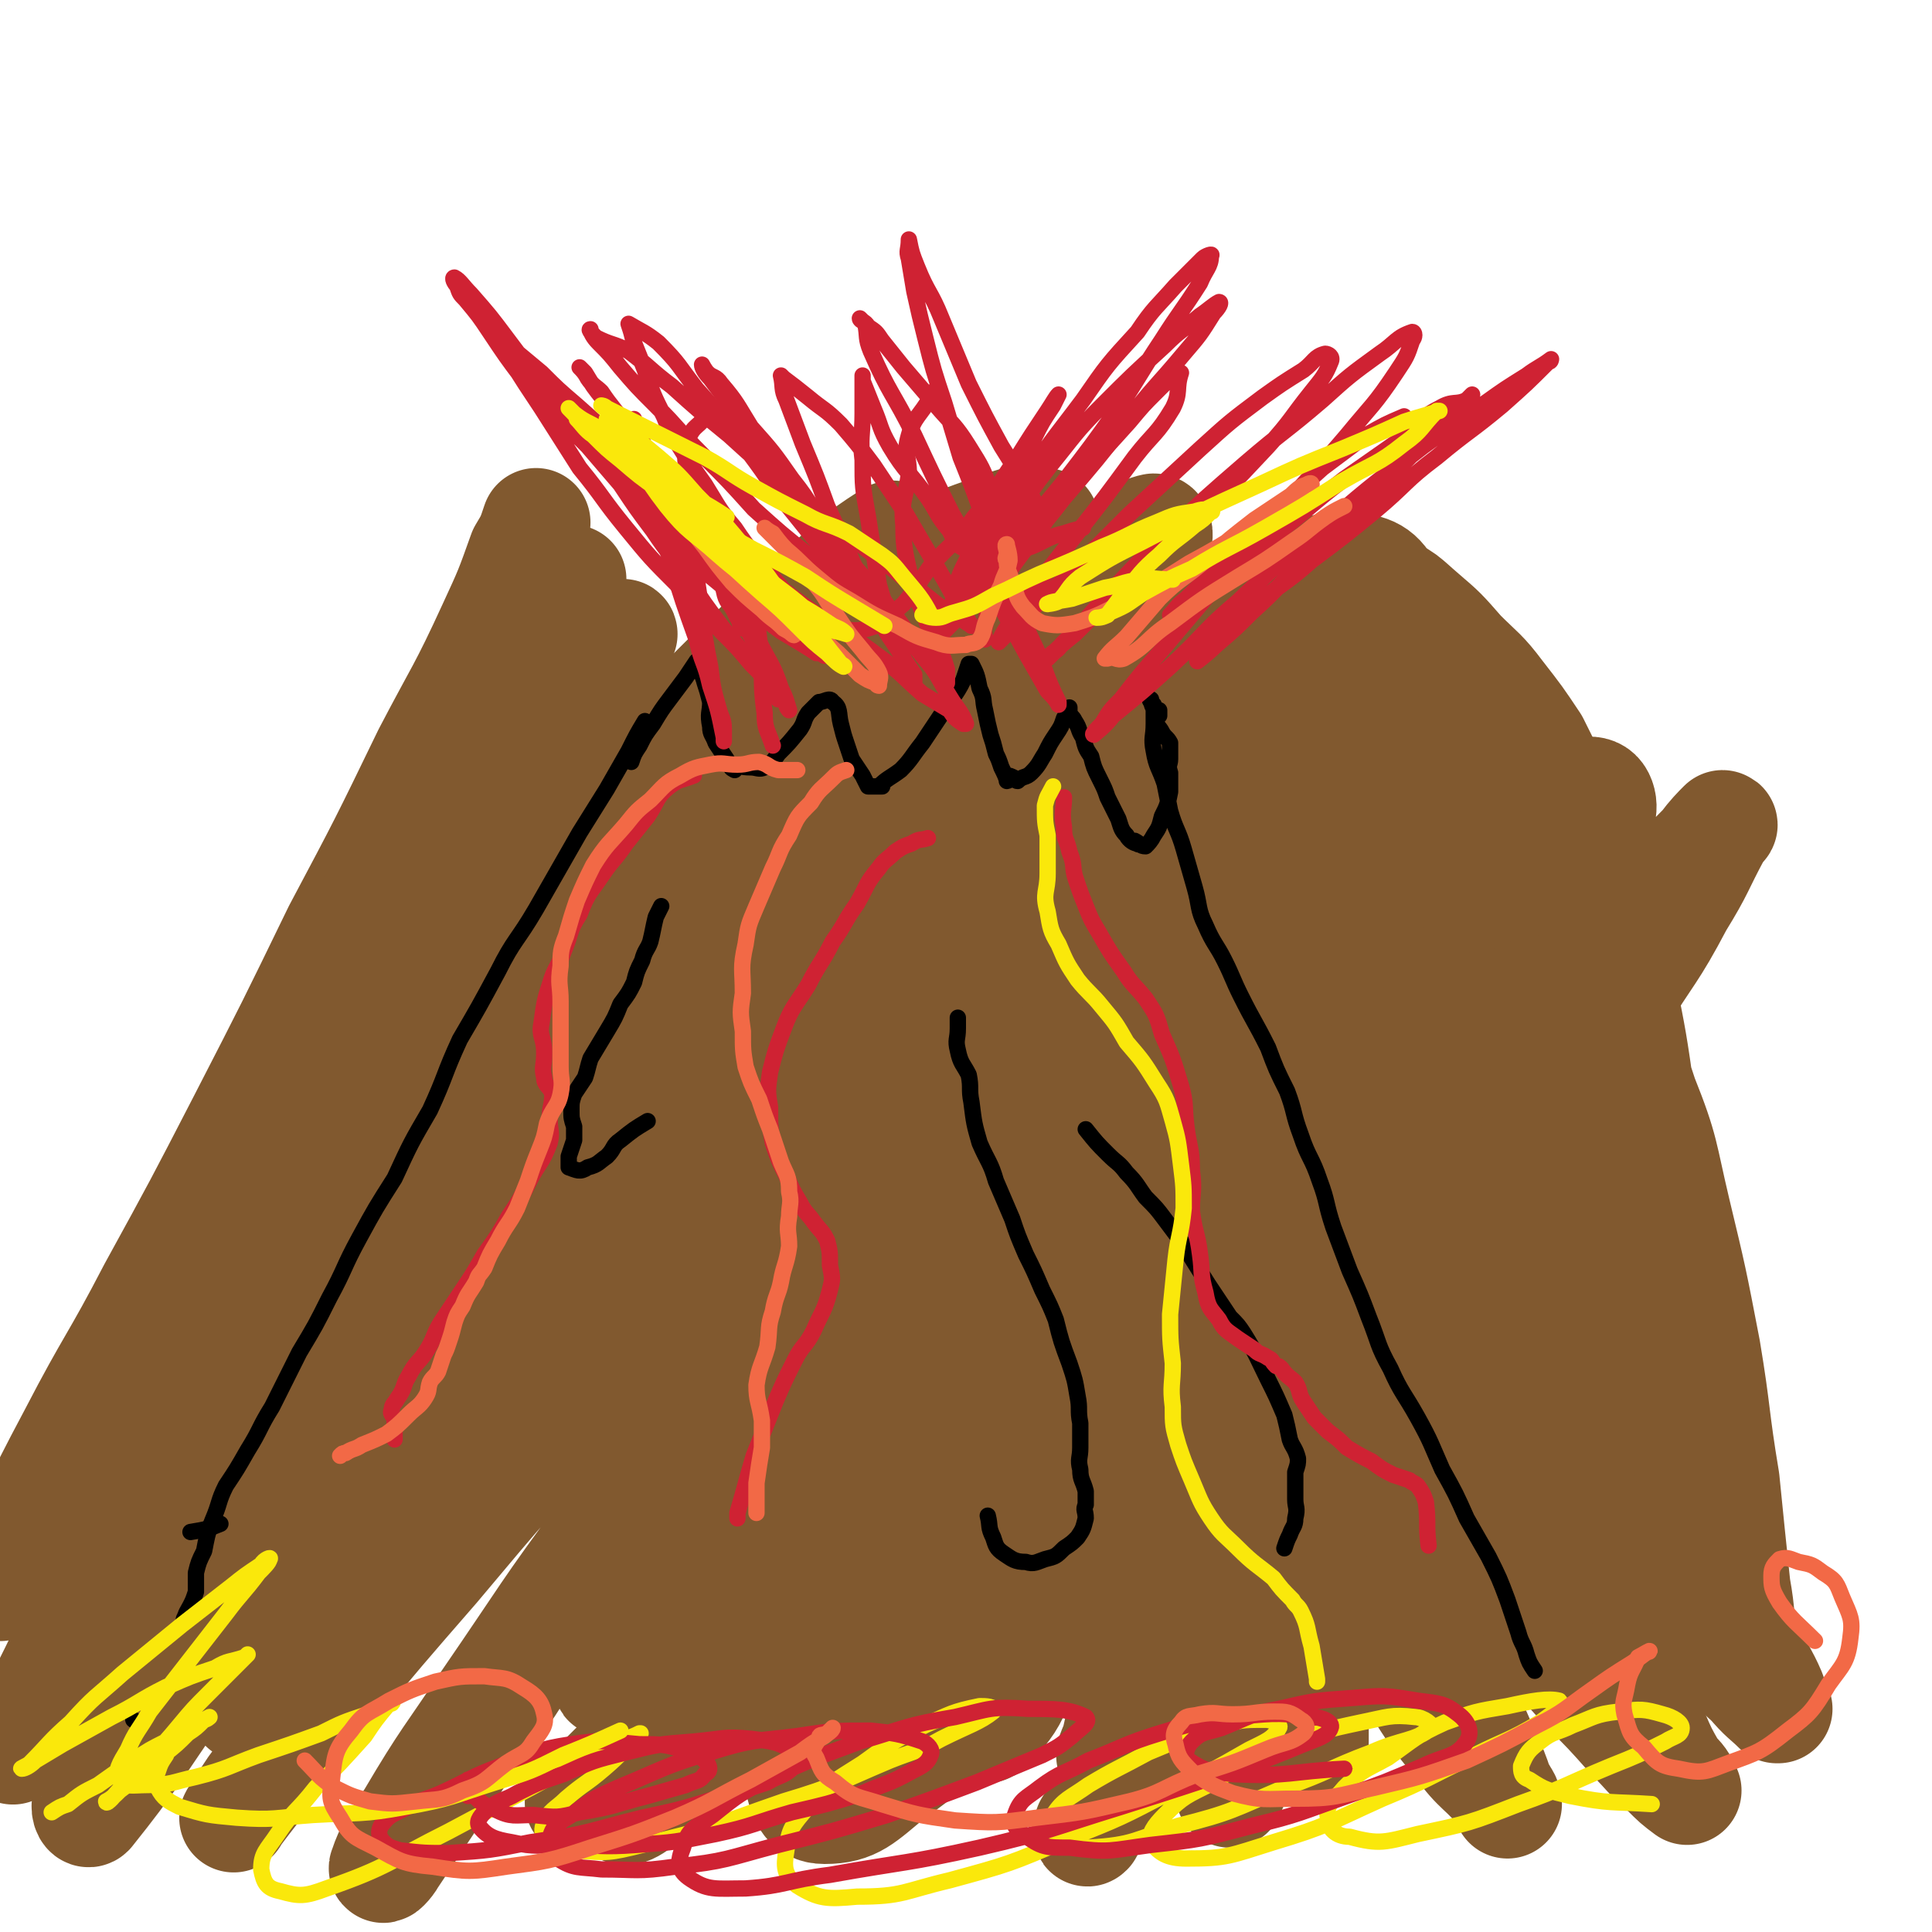
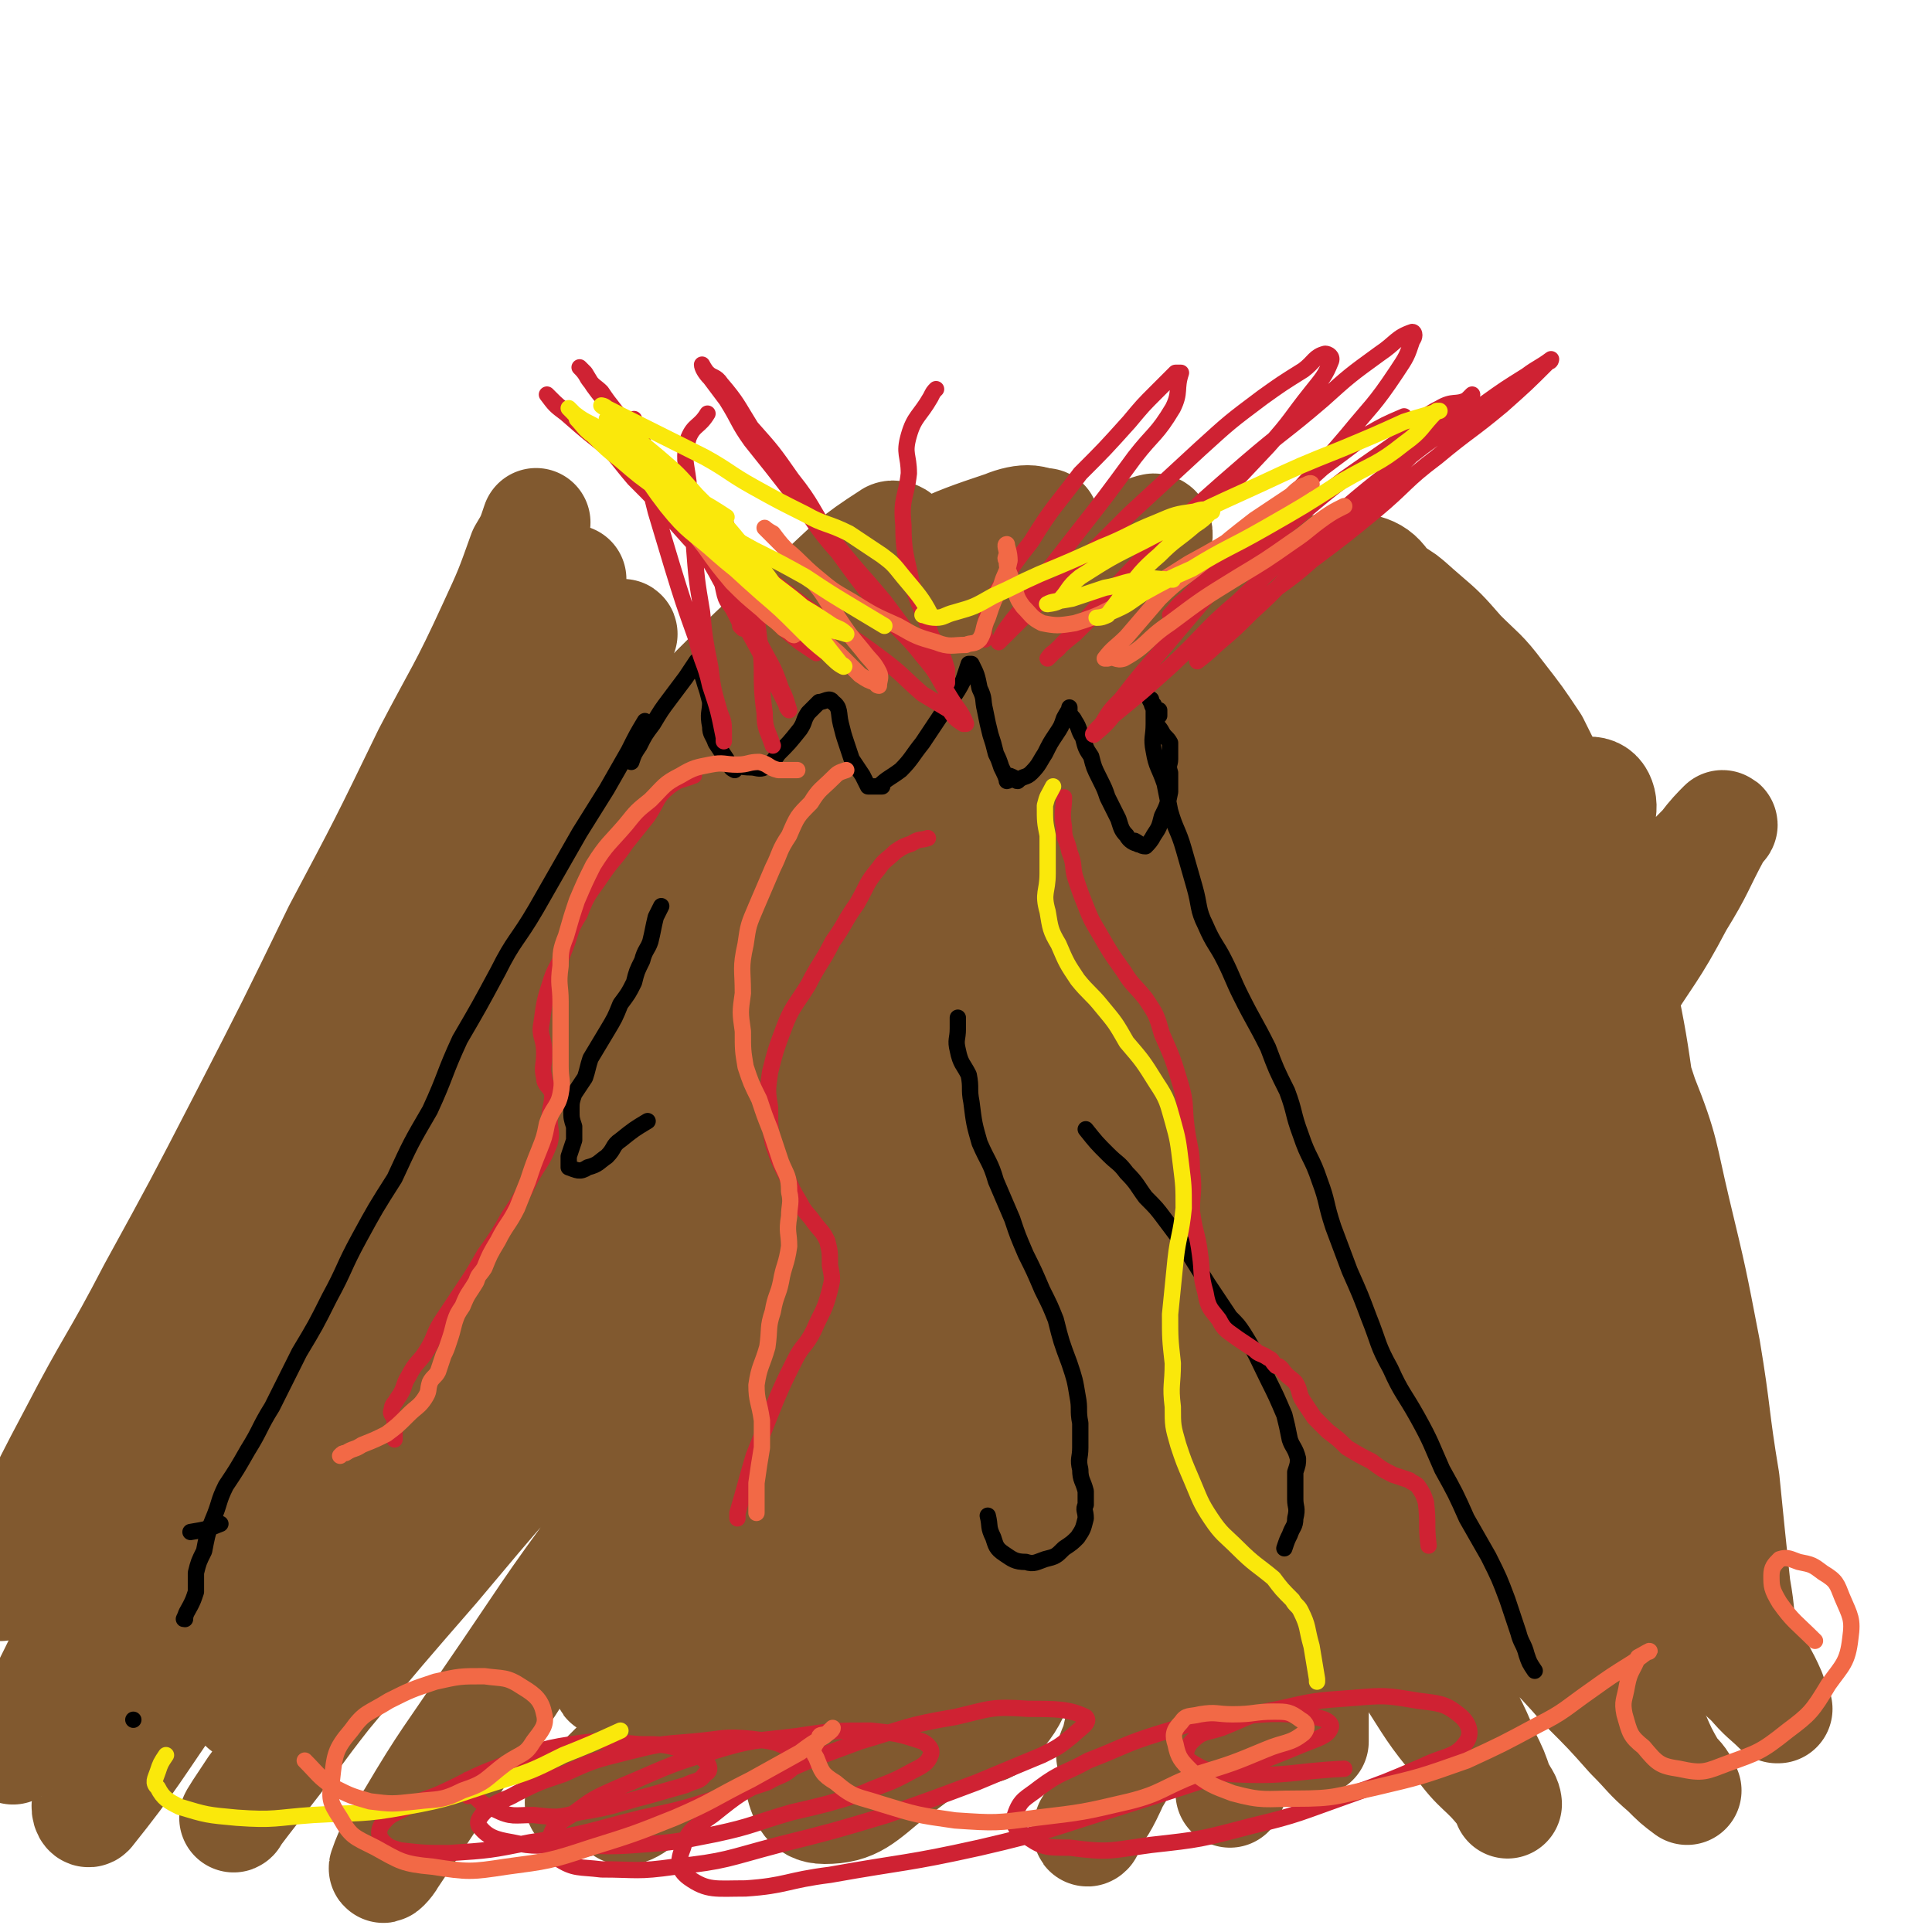
<svg xmlns="http://www.w3.org/2000/svg" viewBox="0 0 710 710" version="1.1">
  <g fill="none" stroke="#81592F" stroke-width="40" stroke-linecap="round" stroke-linejoin="round">
    <path d="M197,192c0,0 0,0 0,0 0,0 0,0 0,0 0,0 0,0 0,0 -2,6 -2,6 -5,11 -5,14 -5,14 -11,27 -11,24 -12,24 -24,47 -16,33 -16,33 -33,65 -17,35 -17,35 -35,70 -16,31 -16,31 -33,62 -14,27 -15,26 -29,53 -9,17 -9,17 -17,34 -5,11 -9,18 -10,22 0,1 5,-6 9,-11 11,-15 10,-16 20,-31 17,-25 17,-25 34,-50 20,-29 19,-29 40,-58 26,-34 25,-35 53,-67 26,-31 26,-31 54,-60 25,-26 25,-26 51,-51 19,-19 19,-19 39,-36 13,-12 13,-13 27,-22 1,-1 4,0 3,1 -4,10 -6,12 -13,22 -16,21 -16,21 -33,41 -22,27 -22,27 -45,53 -26,31 -26,31 -51,63 -26,32 -26,32 -50,65 -29,41 -29,41 -57,83 -19,26 -19,26 -36,53 -12,19 -12,19 -24,38 -7,11 -7,11 -14,22 -1,2 -3,6 -2,5 3,-7 5,-11 11,-21 11,-22 11,-23 22,-45 18,-34 17,-34 36,-67 24,-42 24,-42 51,-81 31,-45 30,-46 65,-88 32,-38 33,-38 70,-72 29,-28 29,-29 63,-52 21,-15 22,-16 46,-24 7,-3 14,-3 14,2 1,9 -4,14 -12,26 -16,24 -18,23 -37,45 -27,32 -28,31 -55,62 -32,36 -32,36 -63,74 -31,36 -31,36 -60,74 -26,34 -27,34 -51,70 -20,27 -19,28 -38,56 -11,19 -12,18 -23,37 -7,11 -7,12 -12,23 -1,2 0,5 1,4 16,-20 17,-23 33,-46 21,-28 20,-28 42,-55 25,-31 25,-32 51,-61 31,-34 30,-34 63,-66 28,-27 29,-27 59,-52 23,-19 23,-19 48,-36 12,-9 14,-12 25,-16 2,-1 2,3 1,5 -12,14 -14,13 -28,27 -23,21 -24,20 -46,41 -26,25 -26,25 -50,51 -25,26 -24,26 -48,54 -26,29 -25,30 -50,59 -13,17 -13,17 -26,34 -9,10 -8,10 -16,21 -1,1 -2,2 -1,1 31,-34 33,-35 65,-71 28,-32 27,-33 55,-64 30,-34 30,-34 62,-65 29,-29 29,-30 60,-57 25,-21 26,-20 52,-40 16,-13 16,-13 32,-25 10,-6 13,-9 20,-12 2,0 0,4 -2,7 -12,13 -13,13 -27,25 -23,21 -23,21 -46,42 -43,40 -44,40 -85,81 -32,32 -32,33 -62,67 -28,30 -28,30 -54,61 -20,23 -20,23 -40,47 -11,14 -11,15 -22,29 -6,8 -11,14 -12,16 -1,1 3,-5 7,-11 14,-19 14,-19 29,-38 23,-32 22,-33 47,-64 29,-36 29,-37 60,-71 34,-38 34,-38 71,-73 35,-33 35,-32 72,-63 28,-23 29,-23 58,-45 14,-11 14,-12 28,-21 6,-3 11,-6 12,-3 2,3 -2,8 -6,15 -13,16 -15,15 -30,31 -22,23 -22,23 -44,46 -27,29 -28,29 -54,59 -30,34 -30,33 -58,68 -28,33 -28,33 -53,67 -20,27 -20,27 -38,55 -14,19 -14,19 -27,39 -8,12 -8,12 -16,24 -1,2 -4,5 -3,3 2,-6 4,-9 10,-18 13,-22 14,-22 28,-43 22,-32 21,-32 44,-63 28,-38 28,-39 58,-75 31,-38 32,-38 65,-74 30,-31 30,-31 62,-61 21,-20 21,-20 44,-37 16,-13 16,-16 34,-24 3,-2 8,-1 8,3 -3,11 -7,13 -15,26 -16,23 -17,23 -34,45 -23,28 -23,28 -46,56 -29,36 -29,35 -58,72 -24,31 -24,31 -47,63 -18,25 -18,24 -35,50 -12,20 -12,20 -22,41 -5,9 -9,15 -8,18 1,2 8,-3 13,-9 18,-17 18,-18 34,-37 24,-27 24,-27 47,-54 31,-35 30,-36 61,-71 28,-32 28,-32 58,-62 25,-26 26,-25 53,-49 17,-15 16,-15 34,-28 10,-7 10,-9 20,-12 3,-1 6,1 5,3 -6,11 -9,13 -20,23 -36,32 -37,31 -73,62 -31,27 -31,27 -62,55 -33,30 -33,30 -65,60 -27,26 -27,26 -54,51 -19,19 -19,19 -38,37 -11,12 -12,12 -23,23 -3,3 -7,7 -6,5 5,-5 9,-9 18,-18 19,-23 19,-23 37,-46 27,-32 27,-33 54,-65 28,-35 28,-35 58,-69 29,-34 28,-35 60,-66 32,-32 33,-31 67,-60 20,-16 20,-16 41,-30 13,-9 13,-9 27,-15 6,-2 11,-4 13,0 2,4 0,9 -4,16 -8,17 -9,17 -20,32 -16,22 -16,22 -33,43 -18,25 -19,25 -37,50 -17,24 -17,24 -33,49 -13,19 -13,20 -25,40 -9,15 -9,15 -17,30 -5,11 -8,12 -9,22 0,4 4,8 8,7 8,-2 9,-5 15,-13 14,-15 13,-16 24,-33 17,-24 16,-25 33,-49 18,-27 18,-27 37,-54 17,-24 17,-24 35,-47 12,-16 12,-15 25,-30 12,-15 12,-15 25,-29 7,-9 7,-9 14,-16 3,-4 5,-6 7,-8 1,0 -1,1 -2,3 -7,13 -6,13 -14,26 -10,19 -11,18 -22,36 -13,20 -12,20 -24,39 -12,20 -13,19 -25,38 -13,22 -13,22 -26,44 -7,13 -7,13 -14,26 -5,9 -4,9 -9,18 -3,5 -3,5 -5,10 -1,0 -1,0 -1,0 2,-4 2,-4 4,-9 5,-13 5,-13 10,-27 7,-20 6,-20 14,-41 8,-23 8,-23 17,-46 7,-20 8,-19 15,-39 5,-17 5,-17 10,-33 5,-13 5,-13 10,-25 3,-8 2,-9 5,-17 2,-4 3,-7 4,-8 1,0 1,3 0,6 -2,12 -2,12 -5,24 -4,21 -4,21 -8,42 -5,26 -5,26 -9,53 -4,28 -5,28 -9,56 -3,24 -2,24 -4,48 -2,15 -1,15 -3,31 -1,8 -1,8 -1,16 -1,4 -1,5 0,8 1,2 4,3 5,1 5,-12 4,-14 7,-29 4,-17 3,-17 6,-34 3,-21 2,-21 5,-43 3,-21 3,-21 6,-42 3,-17 3,-17 7,-35 2,-13 3,-13 5,-26 2,-7 1,-7 3,-14 1,-4 2,-5 2,-7 0,-1 -1,1 -1,3 0,7 0,7 0,15 0,13 1,13 0,25 0,17 -2,17 -2,34 -1,19 0,19 0,37 1,18 0,18 0,35 1,13 2,13 3,27 1,13 1,13 3,26 1,6 1,6 2,12 0,2 0,2 0,5 0,0 0,0 0,0 -2,-3 -2,-3 -4,-7 -5,-12 -5,-12 -10,-24 -7,-17 -8,-17 -13,-34 -6,-16 -6,-17 -10,-34 -4,-16 -4,-16 -8,-33 -2,-10 -1,-10 -2,-20 -1,-7 -1,-7 -1,-13 0,-4 0,-4 0,-8 0,0 0,-2 0,-1 6,7 7,7 13,16 7,11 6,11 12,23 8,17 8,17 16,34 9,20 9,20 17,40 9,20 9,20 18,40 7,16 7,16 14,33 5,12 5,12 10,23 3,8 4,8 7,15 1,3 1,3 2,6 0,0 1,0 0,0 -4,-4 -5,-4 -10,-10 -10,-13 -10,-13 -19,-28 -7,-12 -6,-13 -12,-26 -3,-6 -3,-6 -6,-13 -6,-14 -5,-14 -11,-28 -9,-22 -10,-22 -19,-45 -7,-16 -6,-16 -13,-33 -5,-10 -4,-10 -9,-21 -3,-5 -3,-5 -6,-10 -1,-3 -1,-3 -2,-5 -1,-2 -1,-3 -1,-3 -1,0 0,1 0,1 0,0 0,0 0,0 6,12 6,12 11,23 5,12 5,12 10,25 6,14 7,14 13,28 6,14 6,15 12,29 6,13 6,13 12,25 4,10 4,10 9,19 3,5 3,5 6,11 2,3 2,3 4,6 0,1 0,1 1,2 0,0 -1,0 -1,-1 0,0 0,0 0,0 -5,-8 -5,-8 -11,-15 -6,-8 -6,-7 -12,-14 -7,-8 -6,-8 -13,-16 -7,-9 -7,-9 -14,-18 -12,-13 -12,-13 -24,-27 -8,-8 -8,-8 -17,-17 -6,-5 -6,-5 -12,-10 -4,-3 -4,-3 -8,-6 -2,-1 -2,-2 -4,-3 0,0 0,0 0,0 4,6 3,7 7,13 6,12 6,12 12,25 8,15 7,15 15,29 8,17 8,17 17,33 9,17 10,16 19,33 8,15 8,15 16,30 8,13 7,13 15,26 3,7 3,7 7,14 3,3 3,3 5,7 0,0 0,0 0,0 0,0 0,0 0,0 -4,-3 -4,-3 -8,-7 -7,-6 -6,-6 -13,-13 -8,-9 -8,-9 -17,-18 -13,-15 -14,-14 -26,-29 -14,-17 -14,-17 -26,-35 -11,-16 -10,-16 -21,-32 -7,-11 -7,-11 -15,-22 -5,-8 -5,-8 -10,-16 -2,-4 -2,-4 -4,-8 0,0 -1,-1 -1,-1 0,6 -1,7 0,13 3,12 5,12 9,24 7,16 7,16 14,33 8,19 8,19 16,38 8,18 8,18 17,36 5,12 6,11 11,24 3,6 3,6 5,12 2,3 3,5 3,6 0,0 0,-2 -2,-4 -7,-9 -9,-8 -16,-18 -10,-12 -10,-13 -19,-27 -10,-15 -9,-15 -19,-31 -8,-13 -8,-13 -15,-26 -8,-13 -8,-13 -16,-27 -8,-14 -9,-14 -16,-29 -9,-16 -9,-16 -17,-32 -6,-13 -6,-13 -13,-26 -4,-8 -3,-8 -8,-15 -2,-4 -3,-5 -5,-8 0,0 2,1 2,2 -2,5 -5,5 -6,10 -3,13 -2,13 -3,26 -1,18 -1,18 -3,35 -2,19 -1,20 -4,38 -4,23 -5,23 -11,46 -4,15 -4,15 -10,29 -4,10 -4,11 -12,18 -4,5 -7,7 -12,5 -8,-2 -12,-3 -14,-12 -15,-57 -14,-59 -20,-119 -3,-23 0,-23 3,-46 2,-16 3,-16 7,-32 3,-12 3,-12 8,-24 2,-6 1,-7 5,-13 1,-1 4,-3 5,-1 2,13 2,15 1,31 -2,20 -3,20 -7,41 -4,26 -5,26 -10,51 -6,25 -5,25 -12,50 -5,21 -5,21 -12,43 -4,14 -4,14 -9,28 -3,7 -5,10 -6,14 -1,1 1,-3 2,-5 6,-18 5,-18 12,-37 12,-31 11,-31 25,-61 17,-36 17,-37 37,-71 20,-34 21,-34 45,-66 23,-32 25,-31 49,-62 14,-17 14,-16 27,-34 6,-8 9,-9 11,-17 1,-3 -3,-6 -6,-5 -14,2 -16,4 -29,11 -26,13 -26,13 -50,28 -30,19 -29,20 -58,40 -29,19 -29,19 -56,39 -21,15 -21,16 -42,31 -11,9 -11,9 -23,17 -5,3 -7,6 -10,5 -2,-1 -3,-5 -1,-10 7,-17 9,-18 19,-34 14,-25 14,-25 30,-48 18,-26 18,-26 38,-51 23,-28 24,-27 49,-54 16,-17 16,-17 32,-33 11,-10 10,-11 21,-20 7,-5 9,-8 14,-9 2,0 2,3 1,6 -6,13 -7,13 -15,24 -15,22 -15,22 -32,44 -20,27 -21,26 -42,54 -21,28 -21,28 -41,56 -16,22 -16,23 -31,45 -10,15 -11,15 -20,30 -6,9 -9,15 -12,18 -1,1 1,-5 3,-9 9,-15 9,-15 20,-30 19,-26 19,-25 39,-50 23,-28 22,-28 47,-56 22,-25 22,-25 45,-48 17,-17 17,-17 35,-33 9,-9 9,-10 19,-17 2,-1 4,-1 4,1 -5,9 -7,11 -15,21 -14,16 -14,16 -28,32 -17,21 -17,21 -34,41 -16,19 -16,19 -31,37 -14,15 -14,15 -28,30 -6,7 -6,8 -12,15 -1,1 -2,2 -1,1 3,-5 3,-6 8,-13 11,-15 10,-15 22,-30 18,-22 18,-21 36,-42 21,-24 21,-24 43,-47 19,-19 19,-19 39,-37 14,-11 14,-12 29,-20 10,-6 12,-9 23,-9 9,1 12,2 16,10 7,11 6,13 5,27 -1,32 -4,32 -9,64 -4,27 -5,27 -10,53 -5,24 -5,23 -10,47 -5,18 -4,18 -9,37 -2,10 -2,10 -5,21 -1,5 -1,5 -3,9 " />
    <path d="M488,433c0,0 0,0 0,0 5,-7 5,-7 9,-15 8,-13 9,-13 17,-27 10,-15 10,-16 20,-31 9,-13 9,-13 20,-26 7,-9 6,-10 15,-17 4,-4 6,-6 10,-5 4,0 6,2 7,6 2,11 2,12 1,24 -3,30 -5,30 -9,60 -4,26 -4,26 -7,52 -2,25 -2,25 -3,51 -2,20 -2,20 -3,40 0,15 0,15 0,31 0,8 0,8 0,16 0,3 0,7 0,6 0,-1 1,-5 0,-10 -1,-14 -2,-14 -2,-27 -1,-21 0,-21 0,-41 1,-22 0,-22 0,-45 0,-18 0,-18 0,-37 1,-16 0,-16 3,-32 1,-10 1,-10 5,-19 2,-6 2,-9 8,-11 5,-2 8,-1 12,4 9,9 9,11 13,23 8,20 7,21 12,42 6,25 6,25 11,51 4,24 3,24 7,48 2,20 2,20 4,39 2,11 1,11 3,21 0,6 1,6 1,12 0,0 -1,1 -1,0 -3,-11 -3,-11 -6,-23 -4,-14 -5,-14 -8,-28 -5,-18 -5,-18 -8,-35 -4,-19 -3,-19 -6,-39 -3,-21 -2,-21 -5,-42 -3,-22 -2,-22 -5,-45 -3,-21 -3,-21 -7,-41 -4,-18 -4,-18 -9,-36 -5,-15 -5,-15 -12,-30 -5,-12 -5,-12 -11,-24 -6,-9 -6,-9 -13,-18 -6,-8 -7,-8 -14,-15 -7,-8 -7,-8 -14,-14 -7,-6 -7,-7 -15,-10 -6,-3 -7,-4 -13,-3 -5,0 -8,1 -10,6 -8,15 -7,17 -11,34 -4,17 -4,17 -5,34 -2,19 0,19 -1,39 0,19 0,19 0,37 1,18 2,18 4,36 1,17 1,18 3,35 2,14 3,14 3,28 1,10 0,10 -1,19 0,5 0,5 0,10 0,1 0,1 0,1 0,-5 1,-6 0,-12 -1,-11 -1,-11 -4,-22 -4,-17 -5,-17 -10,-34 -3,-10 -3,-10 -6,-19 -2,-6 -2,-6 -4,-12 -2,-4 -2,-5 -5,-7 -3,-1 -4,-1 -7,0 -7,5 -8,6 -13,13 -9,13 -9,14 -16,29 -9,21 -8,21 -15,43 -6,20 -6,20 -11,41 -5,16 -5,16 -10,32 -3,10 -3,9 -7,19 -2,5 -2,10 -4,10 -1,0 -2,-5 -3,-10 -1,-12 -1,-12 0,-25 1,-18 1,-19 3,-37 4,-22 4,-22 9,-45 4,-22 4,-22 10,-45 4,-14 5,-14 9,-28 3,-10 3,-10 6,-20 2,-5 3,-8 4,-10 0,-1 -1,2 -1,4 -3,8 -3,8 -6,16 -6,17 -6,17 -11,34 -8,23 -8,23 -15,47 -8,26 -7,26 -14,52 -9,32 -9,32 -19,65 -6,19 -6,19 -12,38 -4,12 -3,12 -8,24 -1,4 -3,8 -5,7 -2,-2 -3,-7 -3,-14 -1,-15 0,-16 1,-31 1,-19 1,-19 3,-38 3,-27 3,-27 8,-53 4,-23 3,-23 9,-45 3,-14 4,-14 8,-29 3,-8 2,-8 4,-15 1,-4 3,-6 3,-6 0,-1 -1,1 -1,3 -5,13 -5,12 -9,25 -7,23 -6,23 -13,47 -6,18 -6,18 -12,36 -6,17 -6,17 -12,33 -5,12 -5,12 -10,24 -3,7 -3,7 -6,14 -1,2 -2,5 -2,4 2,-3 3,-6 6,-12 5,-13 5,-13 9,-26 7,-18 6,-18 13,-35 7,-18 7,-18 16,-36 7,-16 7,-16 15,-31 6,-11 6,-10 12,-21 3,-5 3,-6 7,-10 0,0 1,1 1,2 -3,8 -4,8 -8,16 -6,15 -6,15 -12,29 -8,17 -7,18 -14,35 -7,17 -7,17 -14,33 -7,15 -7,15 -13,29 -5,10 -5,10 -9,20 -3,5 -3,6 -4,11 0,1 1,1 2,1 5,-4 6,-5 10,-10 5,-8 5,-9 9,-18 7,-11 6,-12 12,-24 9,-18 9,-18 19,-36 6,-12 6,-12 13,-24 5,-9 5,-9 10,-17 4,-5 4,-6 7,-10 0,0 0,0 0,0 0,0 0,0 0,0 -7,10 -8,9 -14,19 -7,12 -6,12 -13,25 -8,13 -8,13 -15,27 -6,12 -6,13 -11,26 -5,12 -5,12 -10,24 -3,8 -3,8 -5,16 -1,4 -1,4 -1,8 -1,2 -1,4 0,3 2,-2 4,-4 6,-8 9,-15 8,-16 15,-31 7,-14 6,-14 13,-28 6,-14 6,-14 12,-29 6,-12 6,-12 12,-25 4,-9 4,-8 9,-17 2,-5 2,-5 5,-10 1,-2 2,-3 2,-4 1,0 0,1 0,1 -5,10 -5,10 -9,20 -5,14 -6,13 -10,27 -5,15 -4,16 -9,31 -5,16 -6,16 -11,32 -4,16 -4,16 -7,32 -2,8 -3,8 -4,16 -1,3 -2,6 0,7 1,1 3,-2 6,-5 7,-8 7,-9 12,-18 9,-14 8,-14 16,-28 8,-18 8,-18 16,-35 9,-18 9,-18 18,-35 7,-14 7,-14 15,-27 5,-9 5,-9 11,-17 3,-4 3,-4 6,-9 1,-1 3,-4 2,-3 -2,4 -4,7 -7,14 -6,13 -6,13 -10,26 -7,16 -6,16 -12,32 -7,18 -7,18 -13,36 -6,16 -6,16 -11,32 -4,13 -3,13 -7,27 -2,8 -4,8 -5,16 0,3 0,5 2,6 1,1 3,0 5,-3 6,-7 6,-8 10,-17 6,-13 5,-14 10,-28 5,-16 4,-16 10,-32 7,-21 8,-20 17,-40 5,-12 5,-12 10,-23 3,-7 3,-7 6,-14 0,0 1,-1 1,-1 -4,2 -5,1 -8,5 -7,8 -6,8 -12,18 -7,12 -6,13 -13,26 -8,16 -9,15 -17,31 -8,16 -7,16 -16,31 -5,10 -6,10 -12,19 -6,9 -6,10 -13,19 -3,3 -3,5 -7,6 -2,0 -4,-1 -5,-4 -2,-8 -2,-9 -2,-18 0,-15 -1,-15 2,-30 3,-24 5,-24 11,-48 4,-18 4,-18 9,-35 4,-14 4,-14 8,-28 3,-9 3,-9 7,-18 3,-6 4,-6 6,-11 0,0 0,1 0,1 -4,9 -3,9 -7,17 -6,13 -6,13 -13,26 -8,15 -8,15 -16,31 -8,15 -8,15 -17,30 -7,14 -7,15 -15,29 -5,9 -5,9 -10,18 -4,7 -4,7 -7,13 -1,1 -2,3 -1,2 2,-2 4,-3 7,-7 7,-8 6,-8 13,-16 8,-11 9,-11 17,-21 11,-14 11,-14 21,-27 10,-13 10,-13 19,-26 8,-11 8,-11 16,-22 5,-7 5,-7 10,-14 3,-4 4,-7 4,-8 0,0 -1,2 -2,4 -4,7 -3,8 -6,15 -9,19 -10,19 -18,38 -8,16 -8,16 -15,33 -8,16 -7,16 -15,32 -6,14 -6,13 -13,27 -4,9 -4,9 -8,17 -2,5 -3,9 -5,10 -2,0 -2,-3 -2,-7 0,-11 0,-12 1,-23 1,-18 0,-18 2,-35 3,-19 3,-19 7,-39 3,-19 3,-20 8,-39 3,-14 4,-14 9,-28 4,-9 4,-8 7,-18 1,-3 2,-6 1,-6 -2,0 -4,2 -7,5 -8,8 -7,8 -14,17 -9,12 -9,12 -18,24 -11,16 -12,16 -23,33 -11,17 -11,17 -21,35 -9,13 -8,14 -17,28 -5,9 -6,9 -11,18 -3,5 -4,8 -6,11 0,1 1,-1 2,-3 1,-6 0,-6 3,-12 4,-13 4,-13 10,-25 7,-15 7,-15 15,-30 9,-16 10,-16 20,-32 14,-19 14,-19 29,-38 9,-12 9,-13 20,-25 7,-8 7,-9 14,-16 4,-3 6,-6 7,-5 2,1 0,4 -1,9 -5,13 -5,12 -10,25 -6,19 -6,19 -12,39 -7,22 -8,22 -15,44 -6,22 -7,22 -11,45 -3,17 -3,18 -4,36 0,11 -1,12 3,22 2,8 3,13 10,13 11,0 14,-4 25,-13 13,-9 13,-10 24,-23 13,-15 12,-16 24,-32 13,-16 13,-16 26,-32 11,-15 11,-14 22,-29 7,-8 6,-9 13,-17 4,-4 5,-8 7,-8 2,0 3,4 2,8 0,10 -1,10 -3,21 -4,14 -4,14 -8,29 -5,15 -5,14 -10,29 -5,12 -5,12 -9,24 -4,9 -4,9 -6,18 -1,3 -3,6 -1,6 1,1 3,-1 5,-4 6,-7 5,-8 10,-15 7,-12 7,-12 14,-24 8,-14 8,-14 16,-28 6,-12 6,-12 12,-24 4,-6 4,-6 8,-13 2,-3 3,-5 4,-7 1,0 -1,2 -2,3 -5,8 -6,8 -11,16 -8,13 -8,13 -15,27 -8,14 -8,14 -16,29 -9,16 -9,16 -17,33 -6,10 -5,11 -10,21 -3,6 -4,6 -7,11 0,1 -1,3 0,2 2,-4 2,-5 5,-10 5,-10 6,-10 11,-20 7,-12 6,-12 13,-24 6,-11 6,-11 13,-21 5,-8 6,-8 11,-16 2,-5 1,-6 4,-10 1,-1 4,-2 4,-1 1,2 -1,4 -2,8 0,8 1,9 0,17 0,10 -1,10 -2,20 -2,9 -3,9 -4,19 -1,8 0,8 -1,16 0,4 0,4 0,7 0,1 0,1 0,1 2,-5 3,-6 5,-12 3,-11 2,-11 5,-21 3,-12 3,-12 7,-24 3,-11 3,-11 6,-22 2,-7 2,-7 4,-14 1,-4 1,-6 1,-8 0,0 -1,2 -1,4 1,5 3,4 3,9 1,8 -1,8 -1,17 1,14 2,14 2,27 1,8 0,8 0,15 0,5 0,5 0,10 0,0 0,0 0,0 0,-2 0,-3 0,-5 0,-8 0,-8 0,-17 0,-13 1,-13 0,-26 0,-17 -1,-17 -2,-34 -2,-20 -1,-20 -4,-39 -3,-23 -4,-23 -9,-45 " />
    <path d="M118,380c0,0 0,0 0,0 -2,3 -2,3 -3,5 -2,3 -2,3 -4,6 0,0 0,1 0,0 1,-4 2,-5 4,-11 5,-13 5,-13 11,-26 10,-20 9,-20 20,-39 11,-22 12,-21 24,-42 11,-17 11,-17 21,-33 7,-10 7,-9 13,-19 3,-4 5,-7 6,-8 1,-1 -2,2 -3,5 -2,6 -1,6 -3,12 -7,18 -8,18 -16,35 -7,15 -8,15 -15,30 -6,13 -6,14 -12,27 -4,10 -4,10 -8,19 -2,5 -2,5 -4,10 0,1 -1,2 0,2 2,-4 2,-5 5,-9 6,-12 5,-12 12,-23 8,-14 7,-15 16,-28 9,-14 10,-13 20,-26 7,-9 7,-9 14,-18 5,-6 5,-5 10,-11 2,-2 2,-5 3,-5 0,-1 -2,1 -2,3 -1,5 1,6 0,11 -3,10 -4,10 -7,19 -5,13 -5,13 -8,26 -2,6 -3,6 -3,12 0,4 0,6 3,6 4,1 5,-1 10,-4 11,-6 11,-6 20,-14 14,-12 14,-12 27,-24 13,-12 13,-12 26,-24 10,-10 10,-10 20,-20 6,-5 5,-5 11,-9 3,-2 5,-4 6,-2 1,1 -2,3 -3,7 -5,10 -4,10 -9,20 -8,17 -8,17 -16,33 -5,11 -5,10 -10,21 -3,6 -3,6 -6,12 0,0 -1,1 0,1 6,-6 7,-5 12,-12 11,-12 10,-13 21,-26 12,-16 12,-16 24,-32 10,-12 11,-12 21,-24 6,-8 6,-8 12,-15 3,-3 5,-5 6,-6 0,0 -3,1 -3,4 -4,9 -3,9 -6,18 -8,22 -10,22 -18,44 -7,19 -7,19 -12,37 -5,20 -5,20 -8,39 -3,18 -3,18 -2,36 0,17 1,17 3,34 " />
    <path d="M556,326c0,0 0,0 0,0 0,0 0,0 0,0 -3,-3 -3,-3 -7,-6 -5,-5 -4,-5 -9,-10 -6,-7 -6,-7 -12,-13 -7,-8 -7,-8 -14,-15 -7,-8 -7,-8 -14,-17 -5,-5 -5,-5 -9,-10 -3,-3 -3,-3 -5,-6 0,0 0,0 -1,0 0,0 0,0 0,0 0,2 0,2 0,4 3,8 4,8 8,15 6,10 6,10 12,20 6,9 6,9 13,18 6,6 6,6 12,12 4,4 5,4 8,7 2,2 4,6 3,5 -1,-2 -3,-5 -7,-11 -7,-10 -7,-11 -14,-20 -10,-12 -10,-12 -20,-22 -11,-10 -11,-10 -23,-19 -10,-6 -10,-7 -21,-11 -8,-4 -9,-4 -17,-5 -6,-1 -7,-2 -11,1 -4,2 -5,3 -6,8 0,5 0,6 3,12 3,8 3,8 8,16 5,7 4,7 10,13 7,7 7,7 15,12 10,5 11,5 22,7 10,2 11,2 20,0 11,-2 11,-3 20,-8 9,-5 9,-5 16,-11 7,-6 7,-6 12,-12 4,-5 5,-5 6,-10 1,-3 0,-4 -1,-6 0,0 1,2 0,2 -4,-1 -5,-4 -9,-3 -4,0 -4,1 -6,4 -4,5 -4,5 -7,12 -2,6 -2,7 -2,14 0,6 0,6 1,13 1,5 2,5 3,9 2,4 2,3 4,7 " />
  </g>
  <g fill="none" stroke="#000000" stroke-width="6" stroke-linecap="round" stroke-linejoin="round">
    <path d="M237,265c0,0 0,0 0,0 0,0 0,0 0,0 0,0 0,0 0,0 0,0 0,0 0,0 0,0 0,0 0,0 -3,5 -3,5 -6,11 -4,7 -4,7 -8,14 -5,8 -5,8 -10,16 -8,14 -8,14 -16,28 -7,12 -8,11 -14,23 -7,13 -7,13 -14,25 -6,13 -5,13 -11,26 -7,12 -7,12 -13,25 -7,11 -7,11 -13,22 -6,11 -5,11 -11,22 -5,10 -5,10 -11,20 -5,10 -5,10 -10,20 -5,8 -4,8 -9,16 -4,7 -4,7 -8,13 -3,6 -2,6 -5,13 -2,5 -2,6 -3,11 -2,4 -2,4 -3,8 0,3 0,4 0,7 -1,3 -1,3 -2,5 0,0 0,0 0,0 -1,2 -2,3 -2,5 -1,0 0,0 0,-1 0,0 0,0 0,0 " />
    <path d="M232,280c0,0 0,0 0,0 0,0 0,0 0,0 0,0 0,0 0,0 0,0 0,0 0,0 0,0 0,0 0,0 1,-3 1,-3 3,-6 2,-4 2,-4 5,-8 3,-5 3,-5 6,-9 3,-4 3,-4 6,-8 2,-3 2,-3 4,-6 0,0 0,1 0,1 0,0 0,0 0,0 0,0 0,0 0,0 0,0 0,0 0,0 0,0 0,0 0,0 0,0 0,0 0,0 0,0 0,0 0,0 0,0 0,0 0,0 0,0 0,0 0,0 0,0 0,0 0,0 0,0 0,0 0,0 0,0 0,0 0,0 0,0 0,0 0,0 1,3 2,3 3,7 1,3 1,3 2,7 0,4 -1,4 0,9 0,3 1,3 2,6 2,3 2,3 4,6 1,2 2,3 3,4 0,0 -2,-1 -1,-1 2,-1 3,0 7,0 2,0 3,1 5,0 3,-2 3,-2 5,-5 4,-4 4,-4 8,-9 2,-3 1,-3 3,-6 2,-2 2,-2 4,-4 0,0 0,0 0,0 0,0 0,0 0,0 0,0 0,0 0,0 0,0 0,0 0,0 0,0 0,0 0,0 0,0 0,0 0,0 0,0 0,0 0,0 0,0 0,0 0,0 2,0 4,-2 5,0 3,2 2,4 3,8 1,4 1,4 2,7 1,3 1,3 2,6 2,3 2,3 4,6 1,2 1,2 2,4 0,0 0,0 0,0 0,0 0,0 0,0 2,0 4,0 5,0 1,0 -2,0 -1,0 3,-3 4,-3 8,-6 4,-4 4,-5 8,-10 4,-6 4,-6 8,-12 3,-5 4,-5 7,-11 1,-3 1,-3 2,-6 0,0 0,0 1,0 0,0 0,0 0,0 0,0 0,0 0,0 0,0 0,0 0,0 2,4 2,4 3,9 2,4 1,4 2,8 1,5 1,5 2,9 1,3 1,3 2,7 1,2 1,2 2,5 1,2 2,4 2,5 1,0 0,-1 0,-2 0,0 0,0 0,0 0,0 0,0 0,0 0,0 0,0 0,0 1,0 1,0 3,1 0,0 0,1 1,1 2,-2 3,-1 5,-3 3,-3 3,-4 5,-7 2,-4 2,-4 4,-7 2,-3 2,-3 3,-6 1,-2 2,-3 2,-4 0,0 0,1 0,2 0,0 0,0 0,0 0,0 0,0 0,0 0,0 0,0 0,0 0,0 0,0 0,0 0,0 0,0 0,0 1,2 1,1 2,3 2,3 1,3 3,6 1,4 1,4 3,7 1,4 1,4 3,8 2,4 2,4 3,7 2,4 2,4 4,8 1,3 1,4 3,6 1,2 3,3 4,3 1,1 -1,-1 -1,-1 0,0 0,0 0,0 2,1 2,2 4,2 1,-1 2,-2 3,-4 2,-3 2,-3 3,-7 2,-4 2,-4 3,-9 0,-3 0,-3 0,-7 -1,-3 0,-3 0,-5 0,-3 0,-3 0,-6 -1,-2 -2,-2 -3,-4 -1,-2 -2,-2 -2,-4 -1,-2 0,-3 1,-4 0,0 0,2 0,2 -2,-2 -3,-4 -3,-6 -1,0 0,1 1,2 0,0 0,0 0,0 0,0 0,0 0,0 0,0 0,0 0,0 0,0 0,0 0,0 0,0 0,0 0,0 0,3 0,3 0,7 0,5 -1,5 0,10 1,6 2,6 4,12 1,5 1,5 2,10 2,7 3,7 5,14 2,7 2,7 4,14 2,7 1,8 4,14 3,7 4,7 7,13 3,6 3,7 6,13 5,10 5,9 10,19 3,8 3,8 7,16 3,8 2,8 5,16 3,9 4,8 7,17 3,8 2,8 5,17 3,8 3,8 6,16 4,9 4,9 7,17 4,10 3,10 8,19 4,9 5,9 10,18 5,9 5,10 9,19 5,9 5,9 9,18 4,7 4,7 8,14 4,8 4,8 7,16 2,6 2,6 4,12 1,4 2,4 3,8 1,3 1,3 3,6 " />
    <path d="M243,333c0,0 0,0 0,0 0,0 0,0 0,0 0,0 0,0 0,0 -1,2 -1,2 -2,4 -1,4 -1,5 -2,9 -1,3 -2,3 -3,7 -2,4 -2,4 -3,8 -2,4 -2,4 -5,8 -2,5 -2,5 -5,10 -3,5 -3,5 -6,10 -1,3 -1,4 -2,7 -2,3 -2,3 -4,6 -1,3 -1,3 -1,6 0,3 0,3 1,6 0,2 0,2 0,5 -1,3 -1,3 -2,6 0,0 0,0 0,0 0,2 0,2 0,4 0,0 0,0 0,0 3,1 4,2 7,0 4,-1 4,-2 7,-4 3,-3 2,-4 5,-6 5,-4 5,-4 10,-7 " />
    <path d="M352,374c0,0 0,0 0,0 0,0 0,0 0,0 0,0 0,0 0,0 0,2 0,2 0,4 0,4 -1,4 0,8 1,5 2,5 4,9 1,5 0,5 1,10 1,8 1,8 3,15 3,7 4,7 6,14 3,7 3,7 6,14 2,6 2,6 5,13 3,6 3,6 6,13 3,6 3,6 5,11 2,8 2,8 5,16 2,6 2,6 3,12 1,5 0,5 1,10 0,4 0,4 0,9 0,4 -1,4 0,8 0,4 1,4 2,8 0,2 0,2 0,5 -1,2 0,2 0,5 -1,4 -1,4 -3,7 -2,2 -2,2 -5,4 -3,3 -3,3 -7,4 -3,1 -4,2 -7,1 -4,0 -5,-1 -8,-3 -3,-2 -3,-3 -4,-6 -2,-4 -1,-4 -2,-8 " />
    <path d="M399,415c0,0 0,0 0,0 0,0 0,0 0,0 0,0 0,0 0,0 0,0 0,0 0,0 0,0 0,0 0,0 4,5 4,5 8,9 4,4 4,3 7,7 4,4 4,5 7,9 4,4 4,4 7,8 3,4 3,4 6,8 5,8 5,8 10,16 4,6 4,6 8,12 3,3 3,3 5,6 5,8 5,9 9,17 3,6 3,6 6,13 1,4 1,4 2,9 1,3 2,3 3,7 0,2 0,2 -1,5 0,2 0,2 0,4 0,3 0,3 0,6 0,3 1,3 0,7 0,3 -1,3 -2,6 -1,2 -1,2 -2,5 " />
    <path d="M49,632c0,0 0,0 0,0 0,0 0,0 0,0 0,0 0,0 0,0 0,0 0,0 0,0 " />
    <path d="M81,560c0,0 0,0 0,0 0,0 0,0 0,0 0,0 0,0 0,0 0,0 0,0 0,0 0,0 0,0 0,0 0,0 0,0 0,0 -5,2 -5,2 -11,3 " />
  </g>
  <g fill="none" stroke="#CF2233" stroke-width="6" stroke-linecap="round" stroke-linejoin="round">
    <path d="M284,274c0,0 0,0 0,0 0,0 0,0 0,0 0,0 0,0 0,0 0,0 0,0 0,0 0,0 0,0 0,0 0,0 0,0 0,0 -2,-6 -3,-6 -3,-12 -2,-14 0,-14 -2,-27 -1,-10 -2,-10 -4,-19 -2,-7 -2,-7 -4,-13 -2,-5 -2,-5 -4,-9 0,-2 -1,-3 -2,-4 0,0 0,0 1,1 0,0 0,0 0,0 0,0 0,0 0,0 0,0 0,0 0,0 0,3 0,3 0,6 0,6 0,6 0,12 0,4 -1,4 0,8 1,5 2,4 4,8 1,2 1,2 2,4 0,0 0,0 0,1 0,0 0,0 1,1 0,0 0,0 0,0 0,0 0,0 0,0 " />
    <path d="M260,152c0,0 0,0 0,0 0,0 0,0 0,0 0,0 0,0 0,0 0,0 0,0 0,0 0,0 0,0 0,0 0,0 0,0 0,0 -3,5 -5,4 -7,9 -2,8 -1,8 0,16 0,12 0,12 2,23 1,13 1,13 3,25 1,10 1,10 3,20 1,8 1,8 3,15 1,4 2,4 2,8 0,2 0,3 0,4 0,1 0,0 0,-1 0,0 0,0 0,0 -2,-10 -2,-10 -5,-19 -2,-9 -3,-8 -5,-17 -5,-14 -5,-14 -9,-27 -3,-10 -3,-10 -6,-20 -2,-8 -2,-8 -4,-16 -1,-6 -1,-6 -2,-11 -1,-3 -1,-4 -2,-7 0,0 0,1 0,1 0,0 0,0 0,0 0,0 0,0 0,0 3,5 2,6 5,11 6,11 6,11 11,21 7,11 7,11 14,23 6,11 6,11 12,22 5,9 5,9 10,19 2,4 2,4 4,8 0,1 1,2 1,2 -1,-3 -1,-4 -3,-8 -3,-9 -4,-9 -8,-17 -6,-12 -6,-12 -12,-23 -7,-12 -7,-12 -14,-24 -6,-10 -6,-10 -13,-20 -5,-7 -5,-7 -11,-14 -4,-6 -4,-5 -8,-11 -2,-2 -3,-2 -5,-5 -1,-2 -2,-3 -3,-4 0,0 1,1 2,2 3,5 3,5 7,10 5,8 5,8 10,17 8,10 7,11 15,21 11,14 12,14 24,28 6,7 6,7 13,14 5,5 5,5 10,9 3,2 3,2 6,4 0,0 0,0 0,0 -3,-3 -4,-3 -7,-5 -6,-6 -6,-5 -13,-11 -8,-7 -8,-8 -16,-15 -8,-8 -8,-8 -16,-17 -7,-8 -7,-8 -15,-16 -6,-7 -6,-8 -13,-15 -5,-5 -6,-4 -11,-9 -4,-3 -4,-3 -7,-6 -1,-1 -1,-1 -1,-1 0,0 0,0 0,0 3,4 3,4 7,7 8,7 8,7 17,14 11,10 11,10 22,19 13,11 13,10 25,20 14,10 13,10 27,20 12,8 13,8 25,17 8,6 7,6 15,13 5,3 5,3 10,6 2,3 2,3 5,5 0,0 1,0 1,0 -2,-5 -3,-5 -6,-10 -5,-8 -4,-8 -10,-15 -7,-9 -8,-8 -15,-17 -8,-10 -8,-10 -16,-21 -9,-10 -8,-11 -17,-22 -7,-9 -7,-9 -15,-19 -5,-7 -4,-7 -9,-15 -3,-4 -3,-4 -6,-8 -2,-2 -3,-4 -3,-5 0,0 1,2 2,3 2,2 3,1 5,4 6,7 6,8 11,16 8,9 8,9 15,19 8,10 7,11 14,21 10,13 10,12 20,24 6,8 6,8 11,15 4,5 4,5 7,9 2,3 2,3 5,6 0,0 0,0 0,0 0,-3 0,-3 0,-5 -2,-7 -3,-7 -6,-13 -3,-10 -4,-9 -7,-19 -2,-10 -3,-11 -3,-21 -1,-10 1,-10 2,-19 0,-7 -2,-7 0,-14 2,-7 4,-7 8,-14 1,-2 1,-2 2,-3 " />
    <path d="M362,235c0,0 0,0 0,0 0,0 0,0 0,0 0,0 0,0 0,0 0,0 0,0 0,0 0,-2 -1,-3 0,-5 1,-6 1,-6 4,-12 6,-10 6,-10 13,-19 8,-13 9,-13 18,-25 9,-9 9,-9 18,-19 5,-6 5,-6 10,-11 4,-4 4,-4 7,-7 1,0 1,0 2,0 0,0 0,0 0,0 -2,6 0,7 -3,13 -6,10 -7,9 -14,18 -11,15 -11,15 -22,29 -7,9 -7,9 -14,18 -4,7 -4,7 -9,13 -3,4 -3,4 -5,8 0,0 0,0 0,0 12,-12 12,-12 24,-23 12,-12 12,-12 24,-24 13,-12 13,-12 26,-24 11,-10 11,-10 23,-19 7,-5 7,-5 15,-10 4,-3 4,-5 8,-6 1,0 3,1 2,3 -2,5 -3,6 -7,11 -8,10 -7,10 -16,20 -15,16 -15,16 -31,31 -11,11 -12,11 -23,22 -9,8 -9,8 -17,16 -5,4 -5,4 -10,9 0,0 0,0 0,0 2,-3 3,-2 5,-5 7,-7 7,-7 14,-15 12,-13 12,-13 24,-25 15,-14 15,-14 30,-27 14,-12 14,-11 28,-23 10,-9 10,-9 21,-17 6,-4 6,-6 12,-8 1,0 1,2 0,3 -2,6 -2,6 -6,12 -8,12 -9,12 -18,23 -11,13 -12,13 -23,26 -12,14 -12,14 -24,28 -11,13 -11,13 -22,26 -7,8 -7,8 -14,17 -4,4 -4,4 -7,9 -2,2 -4,4 -3,4 1,-1 4,-3 7,-7 11,-9 11,-9 21,-18 13,-12 12,-13 25,-24 19,-18 19,-18 39,-34 14,-12 15,-12 29,-23 11,-8 11,-8 23,-16 7,-5 7,-5 15,-10 4,-3 5,-3 9,-6 0,0 0,1 -1,1 0,0 0,0 0,0 -8,8 -8,8 -17,16 -12,10 -12,9 -24,19 -12,9 -11,10 -23,20 -11,9 -11,9 -23,18 -10,9 -11,8 -21,17 -7,6 -6,6 -13,12 -4,4 -8,8 -8,8 0,0 4,-3 7,-6 7,-6 7,-6 13,-12 10,-9 10,-10 19,-19 10,-10 10,-10 21,-20 9,-9 9,-9 18,-18 6,-6 6,-6 12,-12 4,-4 4,-4 7,-7 2,-2 3,-3 4,-4 0,0 -1,1 -2,2 -4,2 -5,0 -10,3 -8,4 -7,6 -15,12 -10,7 -10,7 -20,14 -13,10 -13,11 -26,21 -9,7 -9,7 -19,14 -6,4 -6,4 -12,9 -4,3 -4,3 -7,6 0,0 0,0 0,0 0,0 0,0 0,0 3,-3 2,-3 6,-6 7,-7 7,-7 14,-13 9,-9 9,-9 19,-18 9,-9 8,-9 17,-17 8,-6 8,-6 16,-12 7,-4 7,-4 14,-7 " />
-     <path d="M398,194c0,0 0,0 0,0 -4,1 -4,1 -7,2 -4,1 -4,1 -8,3 -4,2 -4,2 -8,3 -3,2 -3,3 -7,4 -2,0 -3,-1 -4,-1 0,0 1,0 2,0 3,-7 3,-8 7,-14 6,-11 6,-11 13,-20 9,-11 9,-12 19,-22 11,-11 11,-11 23,-22 6,-6 6,-5 13,-11 3,-2 5,-4 7,-5 1,0 0,2 -2,4 -5,8 -5,8 -11,15 -10,12 -11,12 -21,25 -11,14 -11,14 -23,28 -10,13 -11,13 -21,25 -8,8 -8,8 -16,17 -4,4 -4,4 -8,8 -2,2 -3,4 -4,4 0,0 2,-1 3,-2 7,-13 5,-14 13,-27 8,-15 8,-15 18,-30 10,-16 10,-15 22,-31 9,-13 9,-13 20,-25 6,-9 7,-9 14,-17 5,-5 5,-5 10,-10 1,-1 4,-2 3,-1 0,4 -2,5 -4,10 -7,11 -7,10 -14,21 -8,12 -8,13 -16,25 -10,14 -10,14 -20,27 -9,11 -9,11 -18,21 -6,8 -6,8 -12,15 -5,5 -5,4 -9,9 -1,0 -1,1 -1,1 -1,-2 -1,-3 0,-6 2,-8 3,-8 6,-15 6,-11 6,-11 12,-22 5,-10 5,-10 11,-19 3,-6 3,-6 7,-12 1,-2 2,-4 2,-4 -1,1 -2,3 -4,6 -6,9 -6,9 -11,17 -8,11 -7,12 -16,22 -7,10 -8,9 -16,18 -5,7 -5,8 -10,14 -5,4 -4,6 -10,8 -6,2 -7,2 -14,1 -7,-1 -8,-1 -14,-4 -8,-5 -8,-5 -15,-11 -9,-8 -8,-8 -16,-16 -9,-9 -8,-9 -16,-18 -8,-9 -8,-9 -17,-17 -9,-8 -9,-8 -18,-16 -7,-6 -7,-6 -13,-12 -6,-5 -6,-5 -12,-10 -3,-3 -2,-3 -5,-6 -2,-1 -3,-3 -3,-3 0,0 1,1 2,2 4,6 3,7 7,13 5,8 5,8 11,17 7,11 7,11 14,22 9,11 8,11 17,22 9,11 9,11 19,21 8,9 8,8 16,17 6,6 6,6 11,12 4,4 4,4 7,8 2,2 3,4 3,5 0,0 -1,-1 -1,-2 0,0 0,0 0,0 -2,-4 -2,-4 -5,-7 -7,-9 -8,-9 -15,-18 -6,-8 -6,-8 -12,-17 -6,-9 -7,-9 -13,-18 -6,-8 -6,-8 -12,-17 -6,-7 -6,-7 -12,-14 -6,-6 -6,-6 -12,-12 -6,-6 -6,-6 -12,-13 -6,-8 -6,-8 -12,-17 -4,-6 -4,-6 -9,-12 -2,-2 -2,-2 -3,-5 -1,-1 -2,-3 -1,-3 2,1 3,3 6,6 7,8 7,8 13,16 9,12 9,12 18,23 11,13 10,13 21,26 10,12 9,13 20,24 12,12 13,12 26,23 8,6 8,6 16,12 5,3 5,3 10,6 3,1 3,1 6,3 0,0 0,0 0,0 0,0 0,0 0,0 -4,-7 -4,-8 -8,-15 -6,-8 -6,-8 -12,-15 -7,-9 -7,-8 -13,-17 -6,-7 -6,-8 -11,-16 -5,-7 -5,-7 -10,-15 -3,-5 -3,-5 -5,-10 -4,-8 -4,-8 -7,-17 -2,-5 -2,-5 -4,-10 -1,-4 -1,-4 -2,-7 0,0 0,0 0,0 0,0 0,0 0,0 5,3 6,3 11,7 8,8 7,8 14,17 10,11 10,12 19,23 9,12 8,12 17,23 8,10 8,10 17,19 5,6 6,5 11,10 3,4 3,4 6,7 1,1 2,2 2,2 -1,0 -2,-1 -4,-2 -6,-4 -6,-4 -11,-8 -8,-6 -8,-6 -16,-13 -10,-8 -10,-8 -20,-17 -9,-10 -9,-10 -19,-20 -9,-9 -8,-9 -17,-18 -7,-7 -7,-7 -13,-14 -4,-5 -4,-5 -8,-9 -2,-2 -3,-4 -3,-5 -1,0 1,2 2,3 0,0 0,0 0,0 6,3 6,2 12,5 8,6 8,7 16,13 10,9 10,9 21,18 11,10 11,10 22,19 11,9 11,9 22,18 16,12 16,12 31,24 5,4 5,3 10,6 2,2 3,2 4,3 1,0 0,0 0,0 -5,-8 -5,-8 -10,-17 -7,-12 -7,-12 -14,-24 -6,-9 -6,-9 -12,-18 -6,-8 -6,-8 -12,-15 -6,-6 -6,-5 -12,-10 -5,-4 -5,-4 -9,-7 -1,-1 -1,-1 -1,-1 0,0 0,0 0,0 1,4 0,5 2,9 3,8 3,8 6,16 5,12 5,12 9,23 5,11 5,11 10,22 5,11 5,11 10,21 3,6 4,6 8,13 2,3 2,3 4,6 0,2 0,3 0,4 0,0 0,-1 0,-2 -3,-7 -4,-7 -6,-14 -4,-11 -4,-11 -7,-21 -2,-12 -2,-12 -4,-25 -2,-11 -2,-11 -2,-21 -1,-8 0,-9 0,-17 0,-4 0,-4 0,-9 0,-2 0,-3 0,-5 0,0 0,1 0,2 0,0 0,0 0,0 0,0 0,0 0,0 2,5 2,5 4,10 3,7 2,7 6,14 6,10 7,9 14,19 4,6 3,6 8,12 2,4 2,5 6,7 3,2 5,2 8,1 3,-2 3,-4 4,-8 0,-7 0,-8 -3,-15 -3,-8 -3,-8 -8,-16 -5,-8 -6,-8 -12,-15 -6,-7 -6,-7 -12,-14 -4,-5 -4,-5 -8,-10 -2,-3 -2,-3 -5,-5 -1,-2 -3,-2 -3,-3 0,0 1,1 2,2 0,0 0,0 0,0 1,5 0,5 2,10 7,16 8,15 16,31 7,15 7,15 14,29 8,14 8,14 15,28 6,12 6,12 12,23 4,7 4,7 8,14 2,2 3,3 4,5 0,0 0,-1 0,-1 -5,-10 -4,-10 -8,-19 -6,-13 -6,-12 -11,-25 -5,-13 -5,-13 -9,-25 -4,-11 -4,-11 -8,-21 -3,-10 -3,-10 -6,-20 -4,-12 -4,-12 -7,-24 -2,-8 -2,-8 -4,-17 -1,-6 -1,-6 -2,-12 -1,-3 0,-3 0,-7 0,0 0,0 0,0 0,0 0,0 0,0 1,5 1,5 3,10 4,10 5,9 9,19 5,12 5,12 10,24 6,12 6,12 12,23 5,8 5,8 10,16 3,6 3,6 6,12 " />
  </g>
  <g fill="none" stroke="#F26946" stroke-width="6" stroke-linecap="round" stroke-linejoin="round">
    <path d="M259,187c0,0 0,0 0,0 0,0 0,0 0,0 -3,0 -3,0 -6,0 -2,0 -2,0 -3,0 0,0 0,0 0,0 0,0 0,0 0,0 0,0 0,0 0,0 0,0 0,0 0,0 1,2 1,2 2,4 3,5 3,5 7,10 5,7 5,7 10,13 5,5 5,5 11,10 4,4 4,3 8,7 2,1 3,2 4,2 0,1 -1,0 -2,-1 0,0 0,0 0,0 0,0 0,0 0,0 -8,-10 -8,-11 -17,-20 -5,-6 -5,-6 -10,-11 -4,-4 -4,-4 -8,-8 -2,-2 -3,-2 -4,-4 0,0 0,0 1,1 0,0 0,0 0,0 3,2 3,2 5,4 5,5 5,5 10,10 7,6 7,6 14,12 7,7 7,6 15,13 6,5 6,6 12,11 4,4 4,4 8,8 3,2 3,2 6,3 0,1 1,1 1,1 0,-2 1,-3 0,-5 -2,-4 -3,-4 -6,-8 -5,-6 -5,-6 -9,-12 -5,-7 -4,-7 -9,-13 -4,-5 -4,-5 -8,-10 -4,-4 -4,-4 -7,-8 -2,-1 -3,-2 -3,-2 0,0 1,1 2,2 0,0 0,0 0,0 3,3 3,3 6,6 6,5 5,5 11,10 6,5 6,5 13,9 8,5 8,5 17,9 7,4 7,4 14,6 5,2 6,1 11,1 2,-1 3,0 5,-2 2,-3 1,-4 3,-8 2,-6 2,-6 5,-12 1,-4 2,-4 3,-9 0,-3 -1,-5 -1,-6 -1,0 0,2 0,3 0,0 0,0 0,0 0,0 0,0 0,0 0,2 -1,2 0,3 0,4 1,4 2,8 2,5 1,5 4,9 3,3 3,4 7,6 5,1 6,1 12,0 10,-3 10,-4 19,-8 12,-7 12,-7 23,-14 11,-6 11,-6 22,-13 7,-5 6,-5 13,-10 3,-2 3,-3 6,-5 2,-1 3,-1 4,-1 0,-1 -2,0 -3,1 -9,6 -9,6 -18,12 -9,7 -9,7 -17,14 -9,8 -10,7 -18,15 -6,7 -6,7 -12,14 -4,4 -5,4 -8,8 0,0 0,0 1,0 3,-1 3,1 6,0 9,-5 8,-7 17,-13 12,-9 12,-9 25,-17 10,-6 10,-6 20,-13 6,-4 5,-4 12,-9 3,-2 3,-2 7,-4 " />
  </g>
  <g fill="none" stroke="#FAE80B" stroke-width="6" stroke-linecap="round" stroke-linejoin="round">
    <path d="M431,213c0,0 0,0 0,0 0,0 0,0 0,0 -6,0 -7,-1 -12,0 -7,1 -7,2 -13,3 -6,2 -6,2 -12,4 -5,1 -8,1 -9,2 -1,0 2,0 4,-1 4,-4 3,-5 8,-9 11,-7 11,-7 23,-13 21,-11 21,-11 43,-21 15,-7 15,-7 30,-13 12,-5 12,-5 23,-10 6,-2 7,-2 13,-4 0,0 -1,0 -1,0 -6,6 -5,7 -12,12 -10,8 -11,7 -23,14 -14,9 -14,9 -28,17 -14,8 -14,7 -27,15 -9,4 -9,4 -18,9 -6,4 -5,4 -12,7 -2,2 -4,2 -5,2 0,0 2,0 4,-1 3,-4 3,-4 6,-8 6,-7 6,-8 13,-14 6,-6 6,-5 13,-11 3,-2 3,-2 6,-5 0,0 1,0 0,0 -2,-1 -3,-1 -6,0 -7,1 -7,1 -14,4 -10,4 -10,5 -20,9 -11,5 -11,5 -23,10 -9,4 -8,4 -17,8 -7,4 -7,4 -14,6 -4,1 -4,2 -7,2 -3,0 -4,-1 -5,-1 0,-1 3,1 3,0 -3,-6 -5,-8 -10,-14 -4,-5 -4,-5 -8,-8 -6,-4 -6,-4 -12,-8 -8,-4 -9,-3 -16,-7 -10,-5 -10,-5 -19,-10 -9,-5 -9,-6 -18,-11 -8,-4 -8,-4 -16,-8 -6,-3 -6,-3 -12,-6 -4,-2 -4,-2 -8,-4 -1,0 -2,-1 -2,-1 0,0 1,0 2,1 0,0 0,0 0,0 5,8 5,9 10,17 7,8 7,8 14,16 7,9 7,10 15,18 9,9 9,9 18,17 7,6 7,6 14,13 5,5 5,5 10,9 3,3 4,4 6,5 1,0 -1,-1 -1,-1 0,0 0,0 0,0 -4,-5 -4,-5 -7,-9 -7,-7 -7,-7 -13,-14 -7,-9 -6,-9 -14,-18 -9,-11 -9,-11 -19,-21 -7,-8 -7,-8 -14,-14 -6,-5 -6,-5 -12,-10 -3,-2 -3,-2 -7,-4 0,0 0,0 0,0 0,0 0,0 0,0 0,0 0,0 0,0 2,3 1,3 3,6 4,4 4,4 9,8 7,6 7,6 15,11 8,6 8,5 17,11 " />
    <path d="M325,230c0,0 0,0 0,0 0,0 0,0 0,0 -5,-3 -5,-3 -10,-6 -10,-6 -10,-6 -19,-12 -9,-5 -9,-5 -19,-10 -9,-5 -9,-5 -18,-10 -8,-6 -8,-6 -17,-12 -7,-5 -7,-5 -14,-11 -5,-4 -5,-4 -10,-9 -3,-2 -4,-4 -6,-6 0,0 2,2 2,2 -1,-2 -3,-4 -5,-6 0,0 1,1 2,2 5,4 6,3 11,7 7,6 7,7 14,13 12,12 12,12 25,23 9,9 9,9 19,16 7,6 8,6 15,12 5,3 5,3 11,7 2,1 3,1 5,3 0,0 0,0 0,0 0,0 0,0 0,0 -6,-2 -7,-1 -12,-4 -9,-5 -9,-6 -17,-12 -9,-6 -10,-6 -18,-13 -10,-9 -11,-8 -19,-18 -10,-13 -9,-14 -17,-28 " />
  </g>
  <g fill="none" stroke="#CF2233" stroke-width="6" stroke-linecap="round" stroke-linejoin="round">
    <path d="M255,285c0,0 0,0 0,0 0,0 0,0 0,0 0,0 0,0 0,0 0,0 0,0 0,0 -5,2 -5,1 -9,4 -5,4 -4,5 -8,11 -4,5 -4,5 -8,10 -4,6 -5,6 -9,12 -4,6 -5,6 -8,14 -4,6 -3,7 -6,14 -2,6 -3,5 -5,12 -2,6 -2,7 -3,14 -1,5 1,5 1,11 0,5 -1,5 0,9 0,3 2,3 3,6 0,4 -1,5 -1,9 0,5 1,5 0,9 -3,8 -4,7 -8,15 -3,6 -3,6 -7,12 -4,7 -4,7 -9,14 -4,7 -4,7 -8,13 -4,6 -4,6 -8,12 -3,5 -2,5 -5,10 -3,5 -4,4 -7,10 -2,3 -1,4 -4,8 -1,2 -2,2 -2,4 -1,2 1,2 1,4 0,4 0,4 0,7 " />
    <path d="M341,308c0,0 0,0 0,0 0,0 0,0 0,0 -3,1 -3,0 -6,2 -3,1 -3,1 -6,3 -3,3 -4,3 -6,6 -5,6 -4,6 -8,13 -5,7 -4,7 -9,14 -4,8 -5,8 -9,16 -5,8 -6,8 -9,16 -3,8 -3,8 -5,16 -1,7 -1,7 0,13 0,7 0,7 1,13 2,6 2,6 5,12 2,5 2,5 5,10 2,4 3,4 5,7 3,4 3,3 5,7 1,4 1,4 1,9 1,5 1,5 0,9 -2,8 -3,8 -6,15 -3,6 -4,5 -7,11 -4,8 -4,8 -7,15 -4,10 -4,10 -8,20 -3,10 -3,11 -6,21 0,1 0,1 0,2 " />
    <path d="M391,293c0,0 0,0 0,0 0,0 0,0 0,0 0,0 0,0 0,0 0,0 0,0 0,0 0,0 0,0 0,0 0,5 -1,5 0,11 0,5 1,4 2,9 2,5 1,5 2,9 2,6 2,6 4,11 2,5 2,5 5,10 4,7 4,7 9,14 3,5 4,5 8,10 4,6 4,6 6,13 4,9 4,9 7,19 2,7 1,7 2,15 1,8 2,8 2,16 1,8 0,8 0,15 1,8 2,8 3,16 1,7 0,7 2,14 1,6 2,6 5,10 2,4 3,4 7,7 3,2 3,2 6,4 2,2 2,1 5,3 2,1 1,1 3,3 1,0 1,0 2,1 2,3 3,3 5,5 2,3 1,4 3,7 2,3 2,3 4,6 3,3 3,3 5,5 4,3 4,3 7,6 5,3 5,3 9,5 4,3 4,3 8,5 3,1 3,1 6,2 1,1 2,1 3,2 2,3 2,3 3,6 1,8 0,8 1,16 " />
  </g>
  <g fill="none" stroke="#F26946" stroke-width="6" stroke-linecap="round" stroke-linejoin="round">
    <path d="M293,283c0,0 0,0 0,0 0,0 0,0 0,0 0,0 0,0 0,0 0,0 0,0 0,0 0,0 0,0 0,0 0,0 0,0 0,0 0,0 0,0 0,0 0,0 0,0 0,0 0,0 0,0 0,0 0,0 0,0 0,0 -4,0 -4,0 -7,0 -4,-1 -3,-2 -7,-3 -4,0 -4,1 -8,1 -5,0 -5,-1 -10,0 -5,1 -6,1 -11,4 -6,3 -6,4 -11,9 -5,4 -5,4 -9,9 -6,7 -7,7 -12,15 -3,6 -3,6 -6,13 -2,6 -2,6 -4,13 -2,5 -2,6 -2,11 -1,7 0,7 0,13 0,7 0,7 0,14 0,5 0,5 0,10 0,5 1,5 0,10 -1,5 -3,5 -5,11 -1,5 -1,5 -3,10 -2,5 -2,5 -4,11 -2,5 -2,5 -4,10 -3,6 -4,6 -7,12 -3,5 -3,5 -5,10 -2,3 -2,2 -3,5 -3,5 -3,4 -5,9 -2,3 -2,3 -3,6 -1,4 -1,4 -2,7 -1,3 -1,3 -2,5 -1,3 -1,3 -2,6 -1,2 -2,2 -3,4 -1,3 0,3 -2,6 -2,3 -3,3 -6,6 -4,4 -4,4 -8,7 -4,2 -4,2 -9,4 -3,2 -3,1 -6,3 -1,0 -1,0 -2,1 " />
    <path d="M311,283c0,0 0,0 0,0 0,0 0,0 0,0 0,0 0,0 0,0 -3,1 -3,1 -5,3 -4,4 -5,4 -8,9 -5,5 -5,5 -8,12 -4,6 -3,6 -6,12 -3,7 -3,7 -6,14 -3,7 -3,7 -4,14 -2,9 -1,9 -1,18 -1,7 -1,7 0,14 0,7 0,7 1,13 2,6 2,6 5,12 2,6 2,6 4,11 2,6 2,6 4,12 2,5 3,5 3,11 1,4 0,5 0,9 -1,6 0,6 0,11 -1,7 -2,7 -3,13 -1,5 -2,5 -3,11 -2,6 -1,6 -2,13 -2,7 -3,7 -4,14 0,6 1,6 2,13 0,5 0,5 0,10 -1,6 -1,6 -2,13 0,5 0,5 0,10 0,1 0,1 0,1 " />
  </g>
  <g fill="none" stroke="#FAE80B" stroke-width="6" stroke-linecap="round" stroke-linejoin="round">
    <path d="M387,289c0,0 0,0 0,0 0,0 0,0 0,0 0,0 0,0 0,0 0,0 0,0 0,0 0,0 0,0 0,0 0,0 0,0 0,0 -2,4 -2,3 -3,7 0,6 0,6 1,11 0,7 0,7 0,14 0,7 -2,7 0,14 1,6 1,7 4,12 3,7 3,7 7,13 4,5 5,5 9,10 5,6 5,6 9,13 6,7 6,7 11,15 4,6 4,7 6,14 2,7 2,8 3,16 1,8 1,8 1,16 -1,10 -2,10 -3,19 -1,10 -1,10 -2,20 0,9 0,9 1,18 0,8 -1,8 0,16 0,7 0,7 2,14 2,6 2,6 5,13 3,7 3,8 7,14 4,6 5,6 10,11 6,6 7,6 13,11 3,4 3,4 7,8 1,2 2,2 3,4 3,6 2,6 4,13 1,6 1,6 2,12 0,1 0,1 0,1 " />
-     <path d="M19,666c0,0 0,0 0,0 0,0 0,0 0,0 0,0 0,0 0,0 0,0 0,0 0,0 0,0 0,0 0,0 3,-2 3,-2 6,-3 5,-4 5,-4 11,-7 7,-5 7,-5 13,-9 6,-4 6,-4 12,-7 4,-3 3,-3 7,-5 3,-1 5,-2 5,-2 1,0 -3,1 -2,1 1,0 4,-2 6,-3 0,0 -1,1 -2,1 0,0 0,0 0,0 -3,3 -3,3 -6,5 -4,4 -4,4 -9,8 -4,3 -4,3 -8,7 -4,3 -4,3 -8,6 -2,2 -3,3 -5,4 0,1 1,0 2,-1 0,0 0,0 0,0 0,0 0,0 0,0 0,0 0,0 0,0 7,-8 7,-7 14,-15 6,-6 6,-6 11,-12 5,-6 5,-6 11,-12 4,-4 4,-4 8,-8 3,-3 4,-4 6,-6 0,0 -1,1 -1,1 0,0 0,0 0,0 -6,2 -6,1 -11,4 -9,3 -9,3 -18,7 -10,5 -10,6 -20,11 -9,5 -9,5 -18,10 -5,3 -5,3 -10,6 -2,2 -4,3 -5,3 -1,0 2,-1 3,-2 7,-7 7,-8 15,-15 9,-10 9,-9 19,-18 11,-9 11,-9 22,-18 9,-7 9,-7 18,-14 5,-4 5,-4 11,-8 1,-2 4,-3 3,-2 0,1 -2,3 -4,5 -6,8 -6,7 -12,15 -7,9 -7,9 -14,18 -7,9 -7,9 -14,18 -4,7 -5,7 -8,14 -3,5 -5,8 -3,11 1,3 5,2 10,2 9,0 9,-1 18,-3 12,-3 12,-4 23,-8 12,-4 12,-4 23,-8 8,-4 8,-4 17,-7 5,-2 6,-3 9,-4 1,-1 -1,0 -1,0 -5,6 -5,6 -9,12 -9,10 -9,10 -18,19 -7,9 -8,8 -14,17 -4,6 -6,7 -6,13 1,5 2,7 7,8 7,2 9,2 17,-1 23,-8 23,-10 45,-21 15,-8 15,-8 30,-16 11,-6 11,-6 22,-12 7,-3 7,-3 13,-6 3,-1 3,-1 5,-2 1,0 0,0 0,0 -7,7 -6,7 -13,13 -7,6 -7,5 -14,11 -4,4 -6,4 -8,9 -1,2 -1,4 1,6 4,3 5,4 11,4 11,1 12,1 24,-2 26,-6 26,-7 52,-16 20,-6 20,-7 39,-15 10,-4 10,-3 19,-8 10,-5 14,-6 19,-10 1,-2 -3,-2 -5,-2 -10,2 -11,3 -20,7 -12,6 -12,6 -23,14 -11,7 -12,7 -20,16 -6,7 -7,8 -8,16 -1,6 -1,9 4,13 8,5 11,5 22,4 17,0 17,-2 34,-6 22,-6 22,-6 43,-15 20,-8 20,-8 39,-18 14,-7 14,-7 28,-15 6,-3 9,-4 11,-8 1,-1 -2,-3 -5,-3 -9,0 -9,0 -19,3 -12,4 -12,4 -24,9 -11,6 -12,6 -22,12 -7,5 -9,5 -13,11 -2,3 -1,5 2,7 4,4 5,5 11,5 17,-1 17,-3 33,-8 20,-5 20,-6 39,-14 17,-6 16,-7 32,-13 11,-5 16,-4 22,-9 1,-1 -3,-4 -6,-4 -9,-1 -10,0 -20,2 -14,3 -14,3 -28,9 -14,5 -14,5 -26,13 -10,5 -11,5 -18,12 -4,4 -6,7 -5,10 3,4 6,6 13,6 15,0 16,-1 32,-6 20,-6 20,-7 40,-16 17,-7 17,-8 34,-16 12,-6 12,-5 24,-12 4,-3 9,-6 7,-8 -4,-1 -10,0 -19,2 -12,2 -12,2 -23,6 -11,5 -11,6 -21,13 -9,5 -9,4 -16,11 -4,5 -7,6 -6,11 0,4 3,7 8,7 11,3 13,2 25,-1 19,-4 19,-4 37,-11 17,-6 17,-7 34,-14 10,-4 10,-4 20,-9 3,-2 6,-2 6,-5 0,-2 -3,-4 -7,-5 -7,-2 -8,-2 -16,-1 -9,1 -9,2 -17,5 -6,3 -7,2 -12,6 -4,3 -5,4 -7,9 0,2 0,4 3,5 6,4 7,4 15,6 15,3 15,2 30,3 " />
  </g>
  <g fill="none" stroke="#CF2233" stroke-width="6" stroke-linecap="round" stroke-linejoin="round">
    <path d="M172,654c0,0 0,0 0,0 0,0 0,0 0,0 0,0 0,0 0,0 0,3 0,4 0,6 0,0 -1,-2 0,-2 4,3 4,5 10,7 6,3 7,2 14,2 9,1 9,1 17,-1 13,-2 13,-3 25,-6 7,-2 7,-2 14,-4 4,-2 5,-1 7,-4 2,-1 2,-2 1,-4 -3,-3 -4,-4 -9,-5 -7,-2 -8,-2 -16,-2 -12,-1 -12,-2 -25,0 -13,2 -13,3 -26,8 -11,4 -11,5 -22,10 -7,3 -7,2 -14,6 -4,2 -5,2 -8,6 -1,2 -1,4 1,6 2,2 3,2 6,3 9,1 9,1 18,1 15,-1 15,-1 30,-4 21,-3 21,-4 41,-9 14,-3 14,-3 27,-7 10,-3 10,-3 19,-6 5,-3 6,-2 10,-6 1,-2 2,-4 0,-5 -6,-4 -8,-4 -16,-5 -10,-1 -10,0 -21,1 -13,1 -13,1 -25,4 -12,3 -12,3 -23,8 -9,3 -9,3 -17,7 -5,3 -6,2 -11,6 -2,2 -4,4 -3,6 3,4 6,5 12,6 9,2 10,1 19,1 13,0 14,1 27,0 14,-1 14,-1 29,-4 14,-3 14,-4 28,-8 13,-3 13,-3 26,-7 9,-4 9,-3 18,-8 4,-2 6,-3 7,-6 1,-2 -1,-4 -3,-5 -9,-3 -10,-3 -19,-4 -13,0 -14,0 -27,2 -16,2 -16,1 -32,6 -17,5 -17,6 -34,13 -9,4 -9,4 -17,10 -5,3 -7,4 -8,9 -1,3 0,5 3,7 6,4 8,3 16,4 13,0 13,1 27,-1 19,-2 19,-3 38,-8 20,-5 20,-5 40,-11 17,-6 17,-6 33,-12 12,-5 12,-5 24,-10 6,-3 6,-3 11,-7 3,-3 7,-5 5,-7 -6,-3 -11,-3 -21,-3 -14,-1 -14,0 -27,3 -18,3 -18,4 -35,9 -16,6 -17,6 -32,13 -12,6 -12,6 -22,14 -7,5 -9,5 -11,12 -2,5 -2,8 2,11 7,5 10,4 21,4 15,-1 15,-3 31,-5 28,-5 28,-4 55,-10 26,-6 26,-7 52,-15 22,-7 22,-7 43,-14 12,-4 12,-4 24,-9 5,-2 9,-3 10,-6 1,-2 -3,-4 -7,-4 -14,-2 -15,-1 -30,0 -13,2 -13,2 -26,6 -13,4 -13,5 -26,10 -9,5 -10,4 -18,10 -5,4 -7,4 -9,10 -1,3 0,5 3,7 7,5 8,5 17,5 15,2 15,1 30,-1 18,-2 18,-2 37,-7 17,-4 18,-5 35,-11 14,-5 14,-5 28,-11 8,-4 12,-3 16,-9 2,-3 1,-7 -3,-10 -5,-4 -7,-4 -15,-5 -12,-2 -12,-2 -24,-1 -14,1 -14,1 -27,4 -11,2 -11,3 -21,7 -6,2 -7,1 -11,5 -2,2 -3,5 -1,7 6,4 8,4 16,5 21,1 21,-1 41,-2 " />
  </g>
  <g fill="none" stroke="#FAE80B" stroke-width="6" stroke-linecap="round" stroke-linejoin="round">
    <path d="M61,645c0,0 0,0 0,0 0,0 0,0 0,0 -2,3 -2,3 -3,6 -1,3 -2,4 0,6 2,4 4,5 8,7 10,3 10,3 21,4 14,1 14,0 28,-1 17,-1 18,0 34,-3 17,-3 17,-4 33,-9 13,-4 13,-4 25,-10 10,-4 10,-4 21,-9 " />
  </g>
  <g fill="none" stroke="#F26946" stroke-width="6" stroke-linecap="round" stroke-linejoin="round">
    <path d="M112,647c0,0 0,0 0,0 0,0 0,0 0,0 0,0 0,0 0,0 0,0 0,0 0,0 0,0 0,0 0,0 5,5 5,6 11,10 6,3 6,3 13,5 8,1 8,1 17,0 8,-1 9,0 17,-4 9,-3 8,-4 16,-10 6,-4 7,-3 10,-8 3,-4 5,-6 4,-10 -1,-5 -3,-7 -8,-10 -6,-4 -7,-3 -14,-4 -9,0 -9,0 -18,2 -9,3 -9,3 -17,7 -8,5 -9,4 -14,11 -6,7 -6,9 -7,18 -1,7 -1,8 3,14 4,7 5,7 13,11 9,5 10,6 21,7 13,2 14,2 27,0 15,-2 16,-2 31,-7 16,-5 16,-5 31,-11 14,-6 14,-7 28,-14 9,-5 9,-5 18,-10 4,-3 4,-3 9,-6 1,-1 3,-2 3,-3 0,0 -1,1 -2,2 -2,1 -3,0 -3,2 -2,3 -3,4 -1,7 2,5 2,6 7,9 7,6 8,5 17,8 13,4 13,4 27,6 15,1 15,1 30,-1 17,-2 17,-2 34,-6 12,-3 12,-5 25,-10 13,-4 13,-4 25,-9 7,-3 9,-2 14,-6 2,-2 1,-4 -1,-5 -4,-3 -5,-3 -10,-3 -7,0 -7,1 -15,1 -6,0 -6,-1 -12,0 -4,1 -5,0 -7,3 -3,3 -3,5 -2,8 1,5 2,6 6,10 7,5 7,5 15,8 11,3 12,2 23,2 15,0 15,-1 29,-4 17,-4 17,-4 34,-10 13,-6 13,-6 26,-13 10,-5 10,-6 20,-13 7,-5 7,-5 15,-10 3,-2 5,-4 6,-4 1,-1 -2,1 -4,2 0,0 0,0 0,0 -2,5 -3,5 -4,10 -1,6 -2,6 -1,11 2,7 2,8 7,12 5,6 6,7 13,8 9,2 10,1 18,-2 11,-4 12,-4 22,-12 8,-6 9,-7 15,-17 5,-7 7,-8 8,-17 1,-7 0,-8 -3,-15 -2,-5 -2,-6 -7,-9 -4,-3 -4,-3 -9,-4 -3,-1 -4,-2 -7,-1 -2,2 -3,3 -3,6 0,4 0,5 3,10 5,7 6,7 13,14 0,0 0,0 0,0 " />
  </g>
</svg>